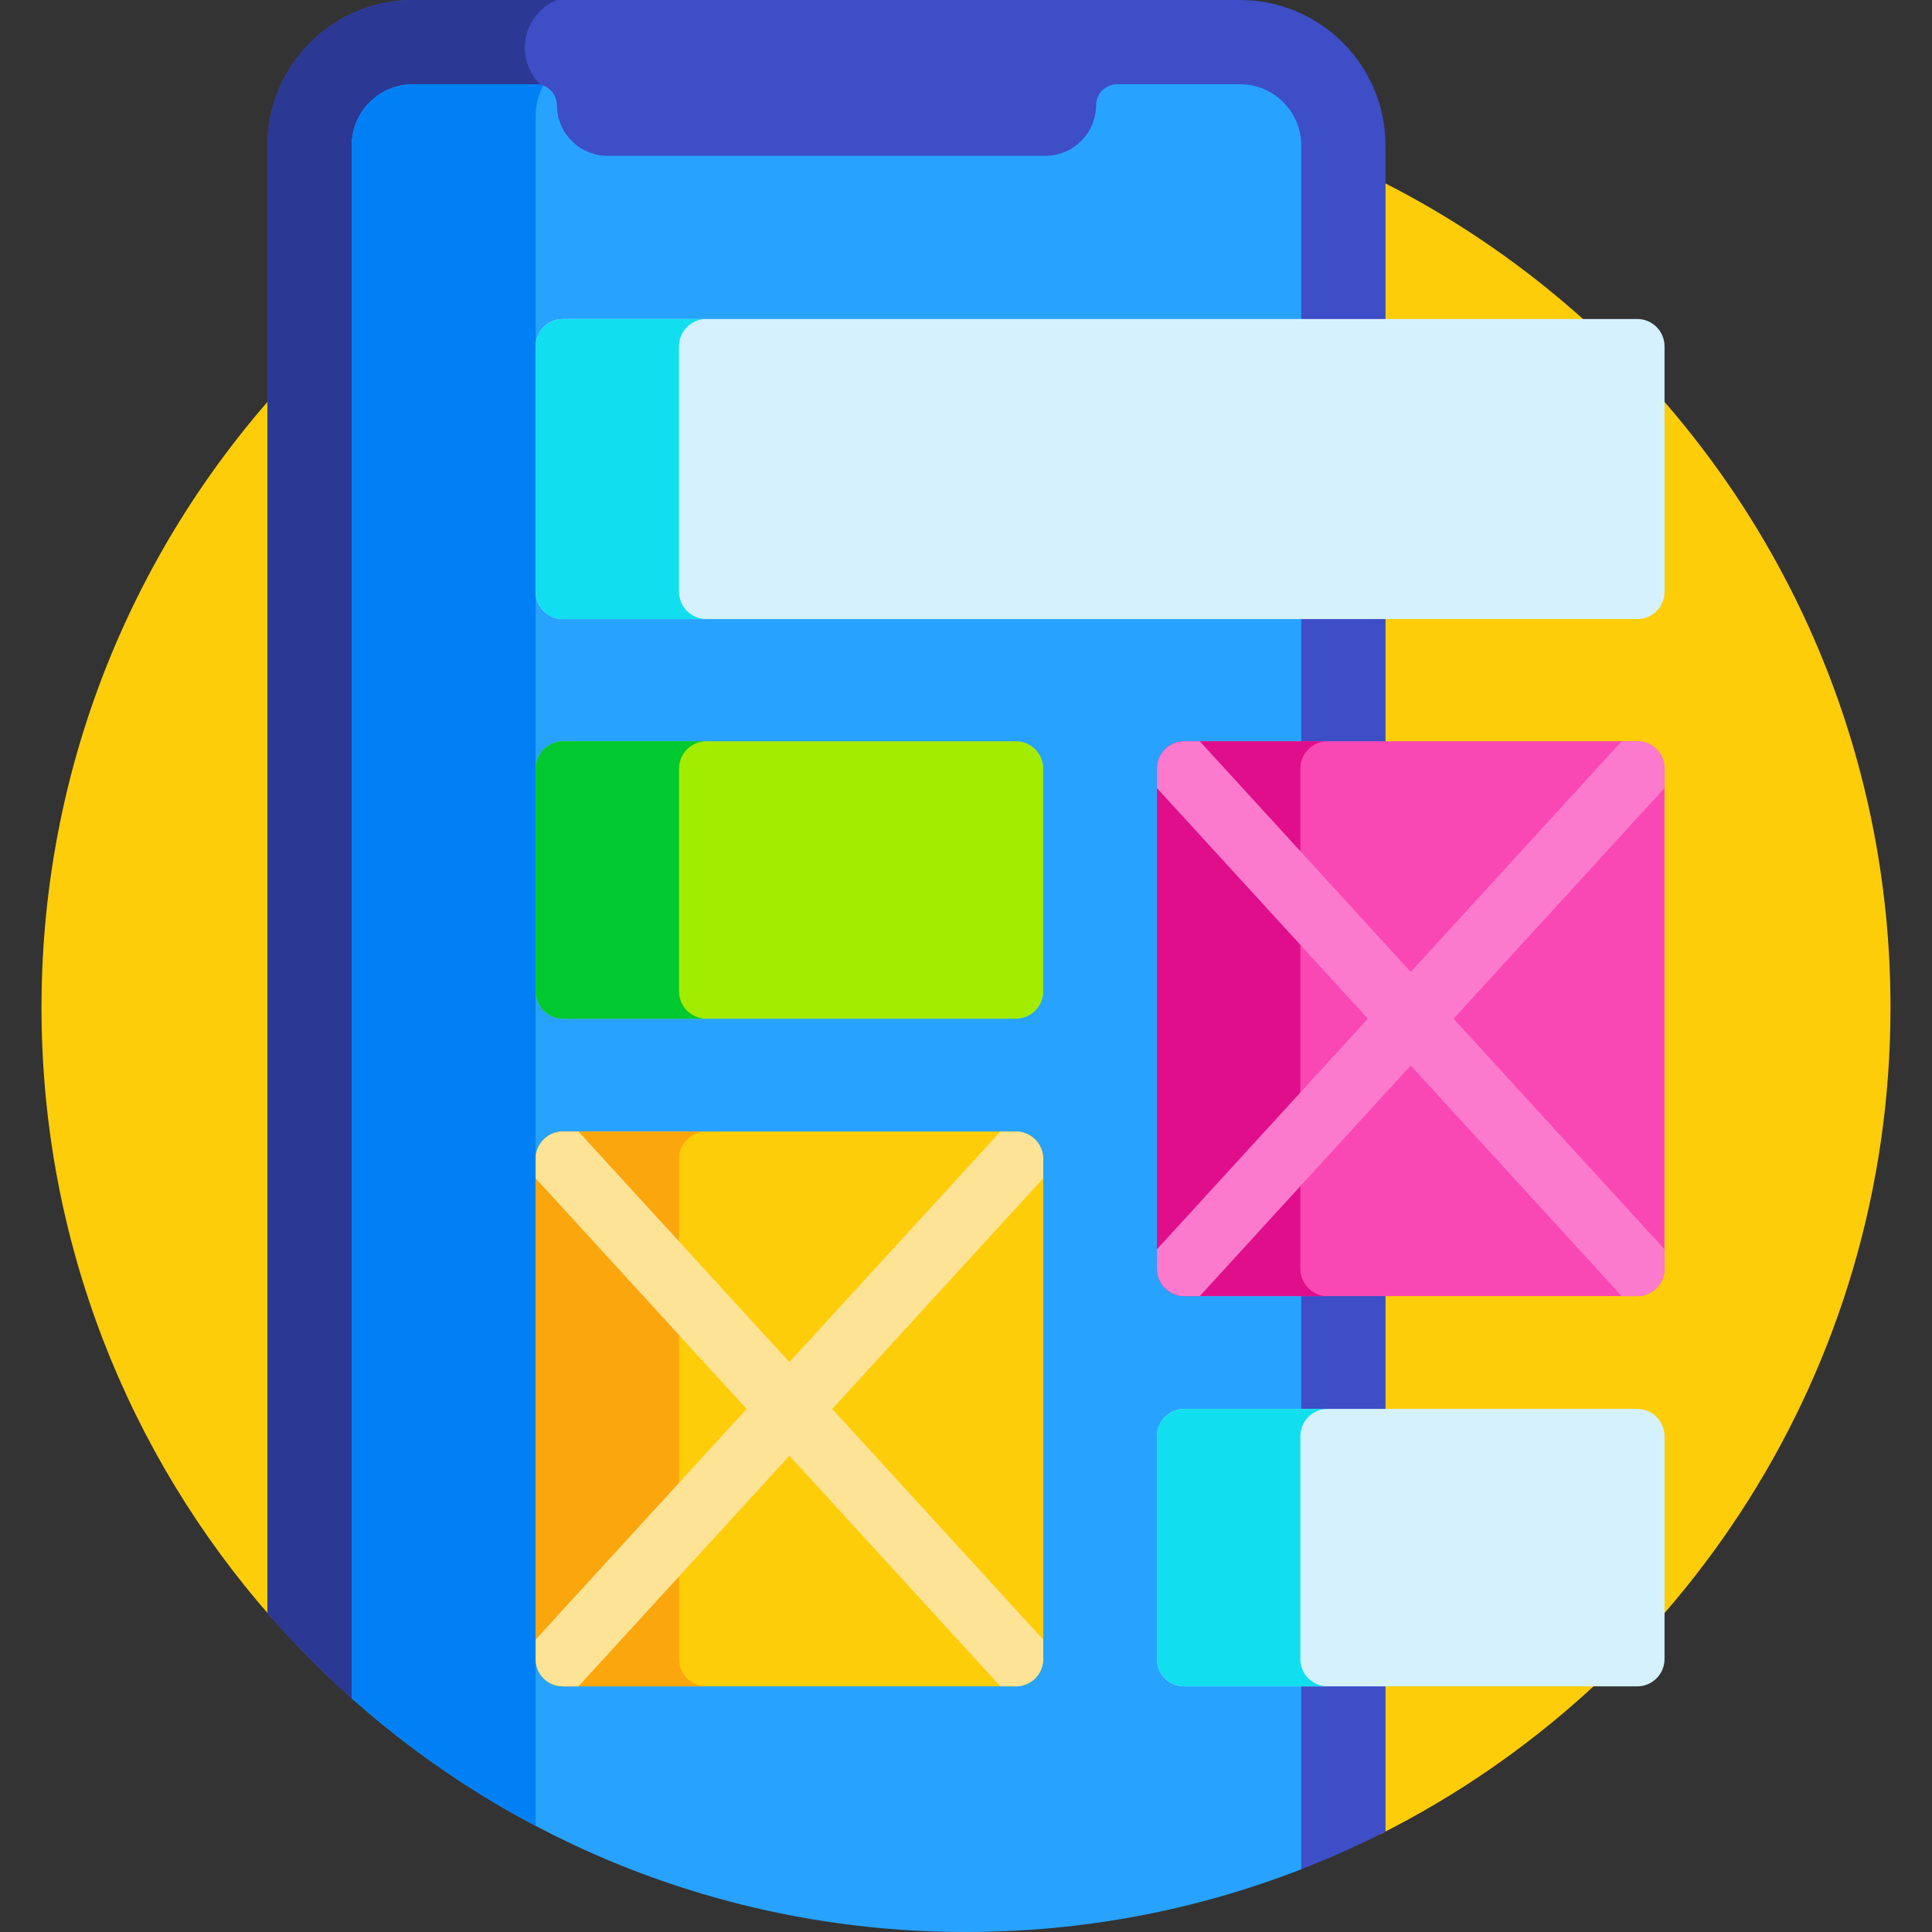
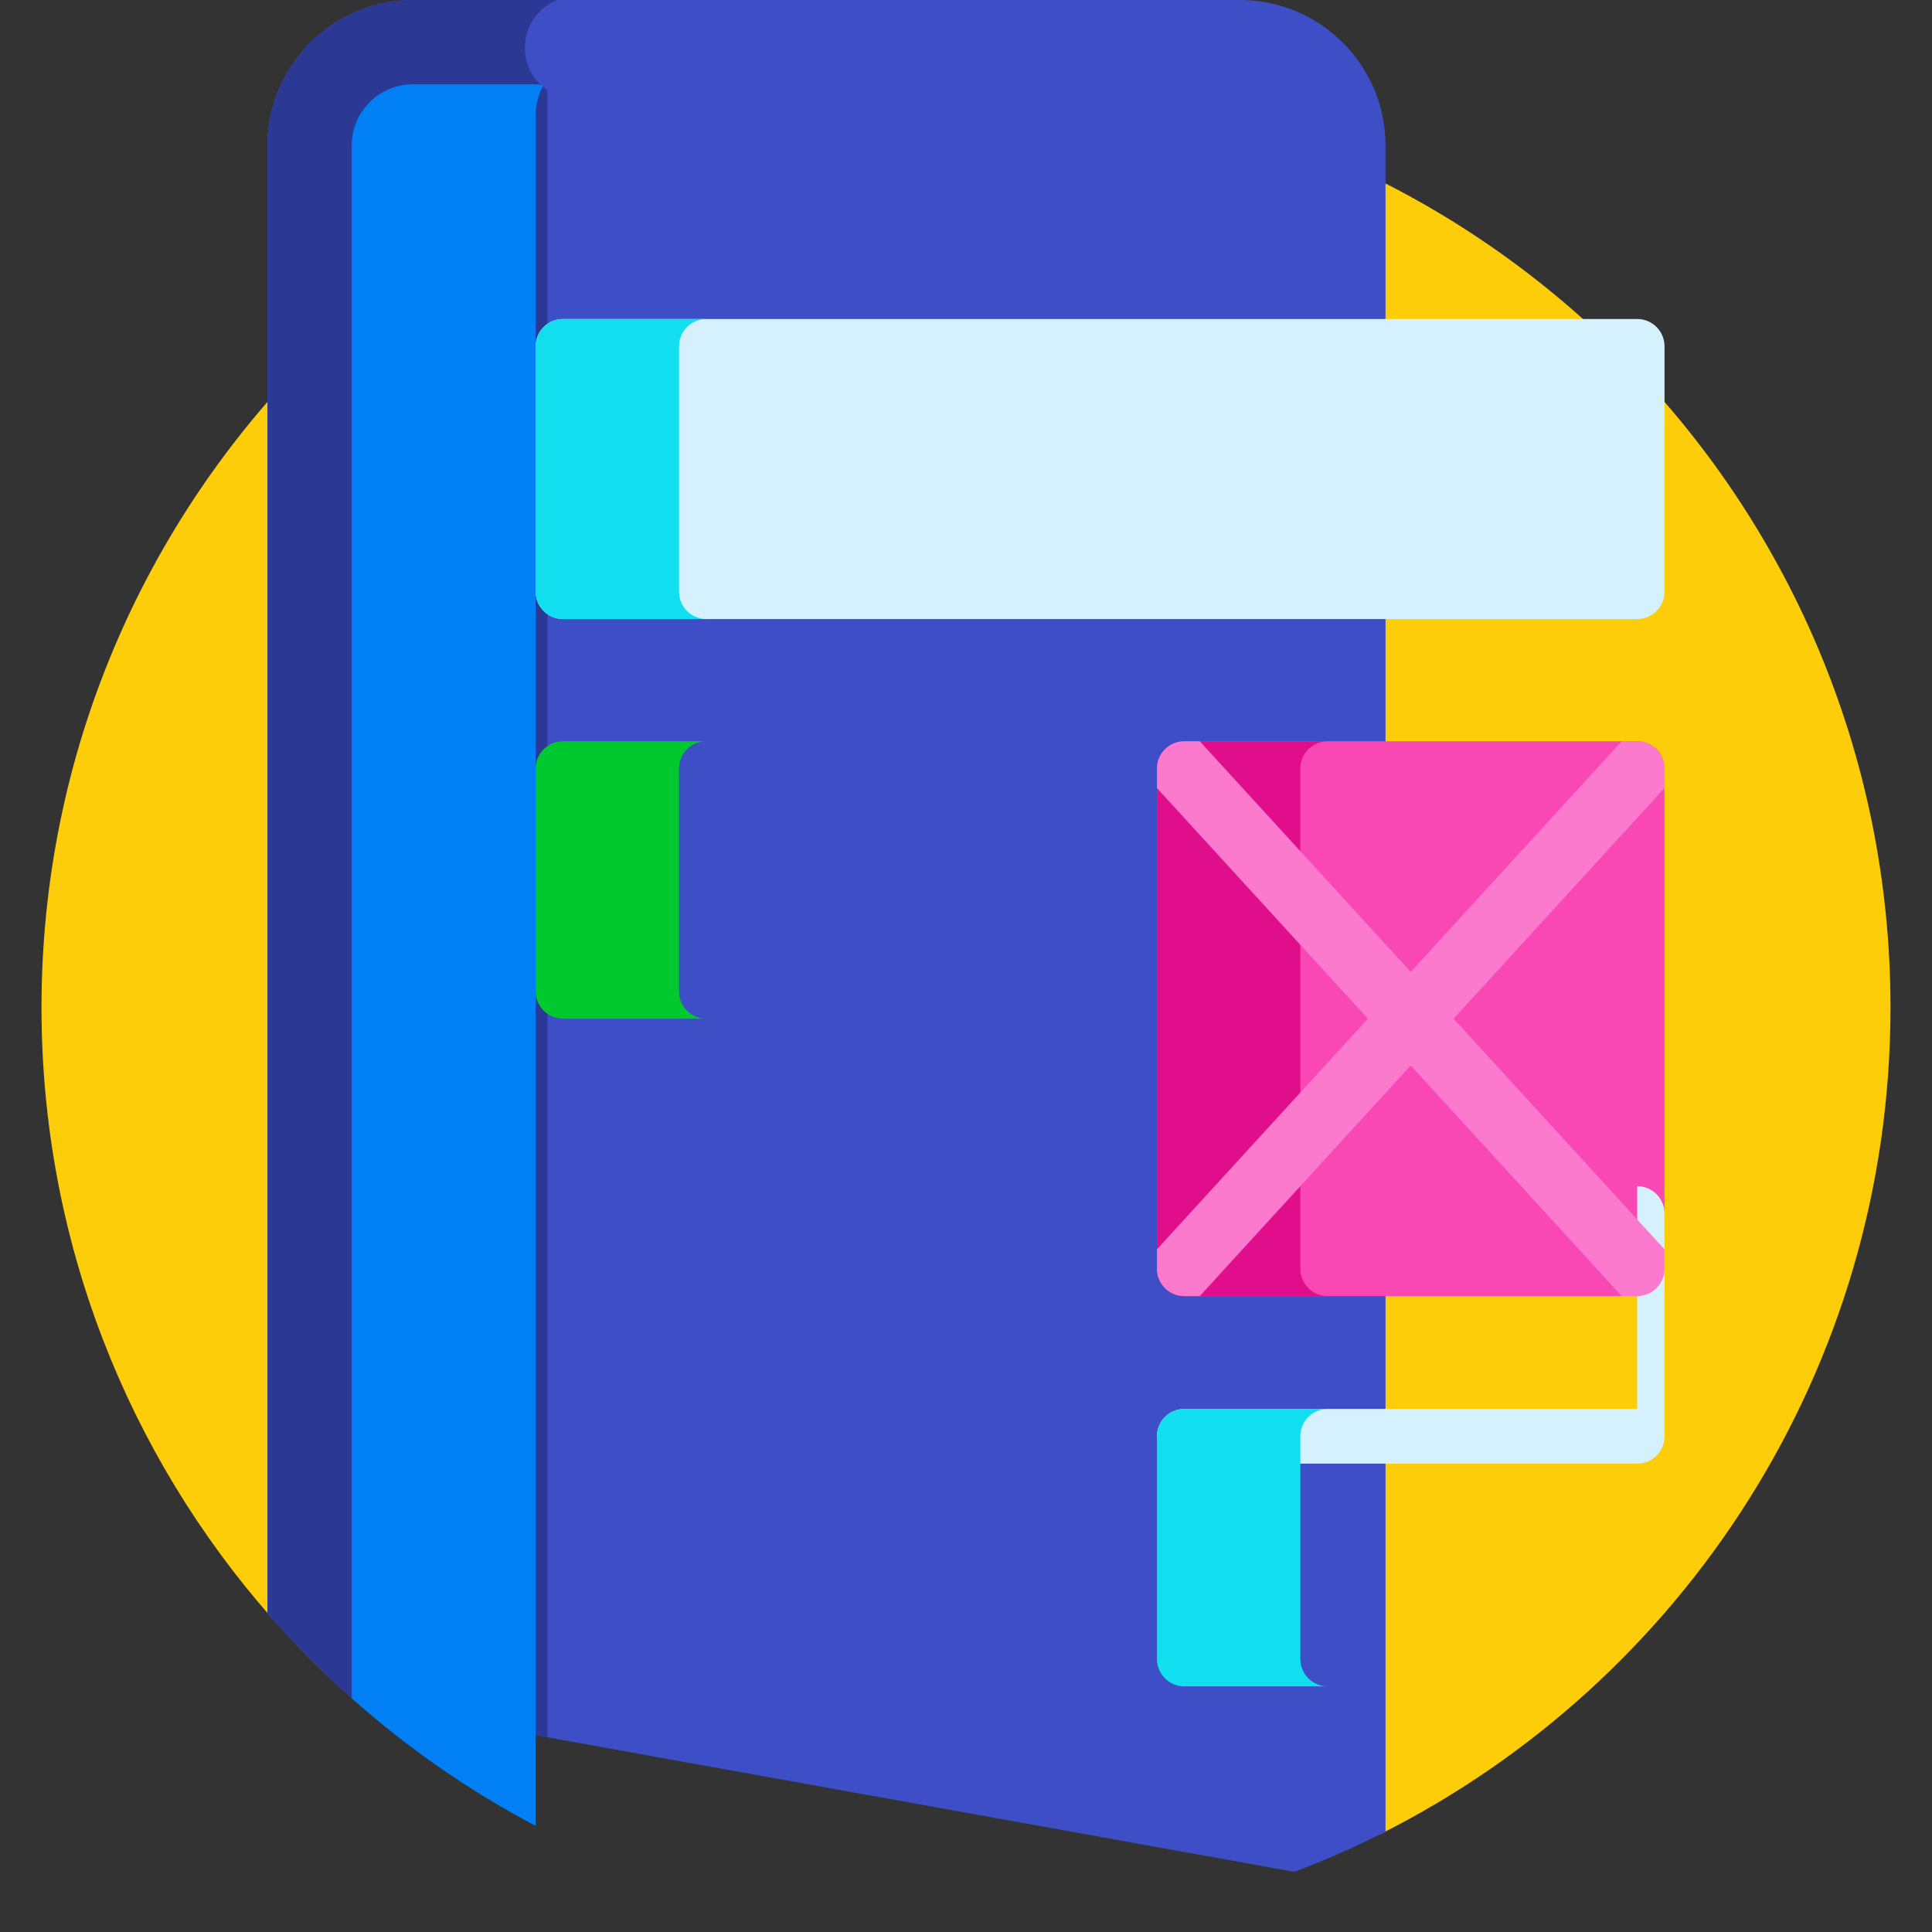
<svg xmlns="http://www.w3.org/2000/svg" height="512pt" viewBox="-11 0 512 512" width="512pt">
  <rect x="-11" y="0" width="512" height="512" fill="#333333" stroke="none" />
  <path d="m245 22c-135.309 0-245 109.691-245 245 0 61.969 23.016 118.555 60.953 161.699l293.777 57.395c80.211-40.25 135.27-123.238 135.27-219.094 0-135.309-109.691-245-245-245zm0 0" fill="#fecd0a" />
  <path d="m317.609 0h-219.16c-21.266 0-38.566 17.301-38.566 38.566v388.922c7.359 8.484 15.305 16.445 23.75 23.844l248.422 44.727c8.262-3.145 16.316-6.699 24.121-10.684v-446.809c0-21.266-17.301-38.566-38.566-38.566zm0 0" fill="#3d4ec6" />
  <path d="m134.086 23.934c-3.621-2.449-6.004-6.594-6.004-11.297 0-5.723 3.527-10.613 8.523-12.637h-38.156c-21.266 0-38.566 17.301-38.566 38.566v388.922c7.359 8.484 15.305 16.445 23.75 23.844l50.457 9.086v-436.484zm0 0" fill="#2b3894" />
-   <path d="m317.609 22.328h-32.574c-3.07 0-5.559 2.488-5.559 5.559 0 7.367-6.027 13.395-13.395 13.395h-116.105c-7.367 0-13.395-6.027-13.395-13.395 0-3.07-2.488-5.559-5.559-5.559h-32.574c-8.969 0-16.242 7.27-16.242 16.238v411.508c43.281 38.516 100.301 61.926 162.793 61.926 31.34 0 61.301-5.895 88.848-16.617 0-51.18 0-440.848 0-456.816 0-8.969-7.27-16.238-16.238-16.238zm0 0" fill="#27a3ff" />
  <path d="m130.949 30.797c0-2.93.727-5.691 1.984-8.125-.594-.219-1.238-.344-1.91-.344h-32.574c-8.969 0-16.238 7.27-16.238 16.238v411.508c14.758 13.133 31.113 24.504 48.738 33.797 0-145.422 0-448.418 0-453.074zm0 0" fill="#0080f4" />
  <path d="m422.875 84.535h-284.684c-4 0-7.242 3.242-7.242 7.242v65.031c0 4 3.242 7.246 7.242 7.246h284.684c4 0 7.242-3.246 7.242-7.246v-65.031c0-4-3.242-7.242-7.242-7.242zm0 0" fill="#d5f1fe" />
  <path d="m422.875 196.441h-120.027c-4 0-7.242 3.242-7.242 7.242v132.559c0 4 3.242 7.242 7.242 7.242h120.027c4 0 7.242-3.242 7.242-7.242v-132.559c0-4-3.242-7.242-7.242-7.242zm0 0" fill="#f948b4" />
-   <path d="m258.219 196.441h-120.027c-4 0-7.242 3.242-7.242 7.242v59.039c0 4 3.242 7.242 7.242 7.242h120.027c4 0 7.246-3.242 7.246-7.242v-59.039c0-4-3.246-7.242-7.246-7.242zm0 0" fill="#a2ec00" />
-   <path d="m258.219 299.859h-120.027c-4 0-7.242 3.246-7.242 7.246v132.555c0 4 3.242 7.242 7.242 7.242h120.027c4 0 7.246-3.242 7.246-7.242v-132.555c-.004-4-3.246-7.246-7.246-7.246zm0 0" fill="#fecd0a" />
-   <path d="m422.875 373.383h-120.027c-4 0-7.242 3.242-7.242 7.242v59.035c0 4 3.242 7.246 7.242 7.246h120.027c4 0 7.242-3.246 7.242-7.246v-59.035c0-4-3.242-7.242-7.242-7.242zm0 0" fill="#d5f1fe" />
+   <path d="m422.875 373.383h-120.027c-4 0-7.242 3.242-7.242 7.242c0 4 3.242 7.246 7.242 7.246h120.027c4 0 7.242-3.246 7.242-7.246v-59.035c0-4-3.242-7.242-7.242-7.242zm0 0" fill="#d5f1fe" />
  <path d="m168.949 156.809v-65.031c0-4 3.242-7.242 7.242-7.242h-38c-4 0-7.242 3.242-7.242 7.242v65.035c0 4 3.242 7.242 7.242 7.242h38c-4 0-7.242-3.242-7.242-7.246zm0 0" fill="#11dfef" />
  <path d="m333.605 336.242v-132.559c0-4 3.242-7.242 7.242-7.242h-38c-4 0-7.242 3.242-7.242 7.242v132.559c0 4 3.242 7.242 7.242 7.242h38c-4 0-7.242-3.242-7.242-7.242zm0 0" fill="#e00e8b" />
  <path d="m168.949 262.723v-59.039c0-4 3.242-7.242 7.242-7.242h-38c-4 0-7.242 3.242-7.242 7.242v59.039c0 4 3.242 7.242 7.242 7.242h38c-4 0-7.242-3.242-7.242-7.242zm0 0" fill="#00c82f" />
-   <path d="m168.949 439.66v-132.555c0-4 3.242-7.246 7.242-7.246h-38c-4 0-7.242 3.246-7.242 7.246v132.555c0 4 3.242 7.242 7.242 7.242h38c-4 0-7.242-3.242-7.242-7.242zm0 0" fill="#fca60d" />
  <path d="m333.605 439.66v-59.035c0-4 3.242-7.242 7.242-7.242h-38c-4 0-7.242 3.242-7.242 7.242v59.035c0 4 3.242 7.242 7.242 7.242h38c-4 0-7.242-3.242-7.242-7.242zm0 0" fill="#11dfef" />
  <path d="m430.117 331.082-55.906-61.117 55.906-61.117v-5.16c0-4-3.242-7.246-7.242-7.246h-4.105l-55.91 61.121-55.91-61.121h-4.102c-4 0-7.246 3.246-7.246 7.246v5.16l55.91 61.117-55.91 61.117v5.16c0 4 3.246 7.242 7.246 7.242h4.105l55.906-61.117 55.91 61.117h4.105c4 0 7.242-3.242 7.242-7.242zm0 0" fill="#fc7acd" />
-   <path d="m265.461 434.5-55.91-61.117 55.91-61.117v-5.16c0-4-3.242-7.242-7.242-7.242h-4.105l-55.91 61.113-55.906-61.113h-4.105c-4 0-7.242 3.242-7.242 7.242v5.16l55.906 61.117-55.906 61.113v5.164c0 4 3.242 7.242 7.242 7.242h4.102l55.91-61.117 55.91 61.117h4.105c4 0 7.242-3.242 7.242-7.242zm0 0" fill="#fce395" />
</svg>